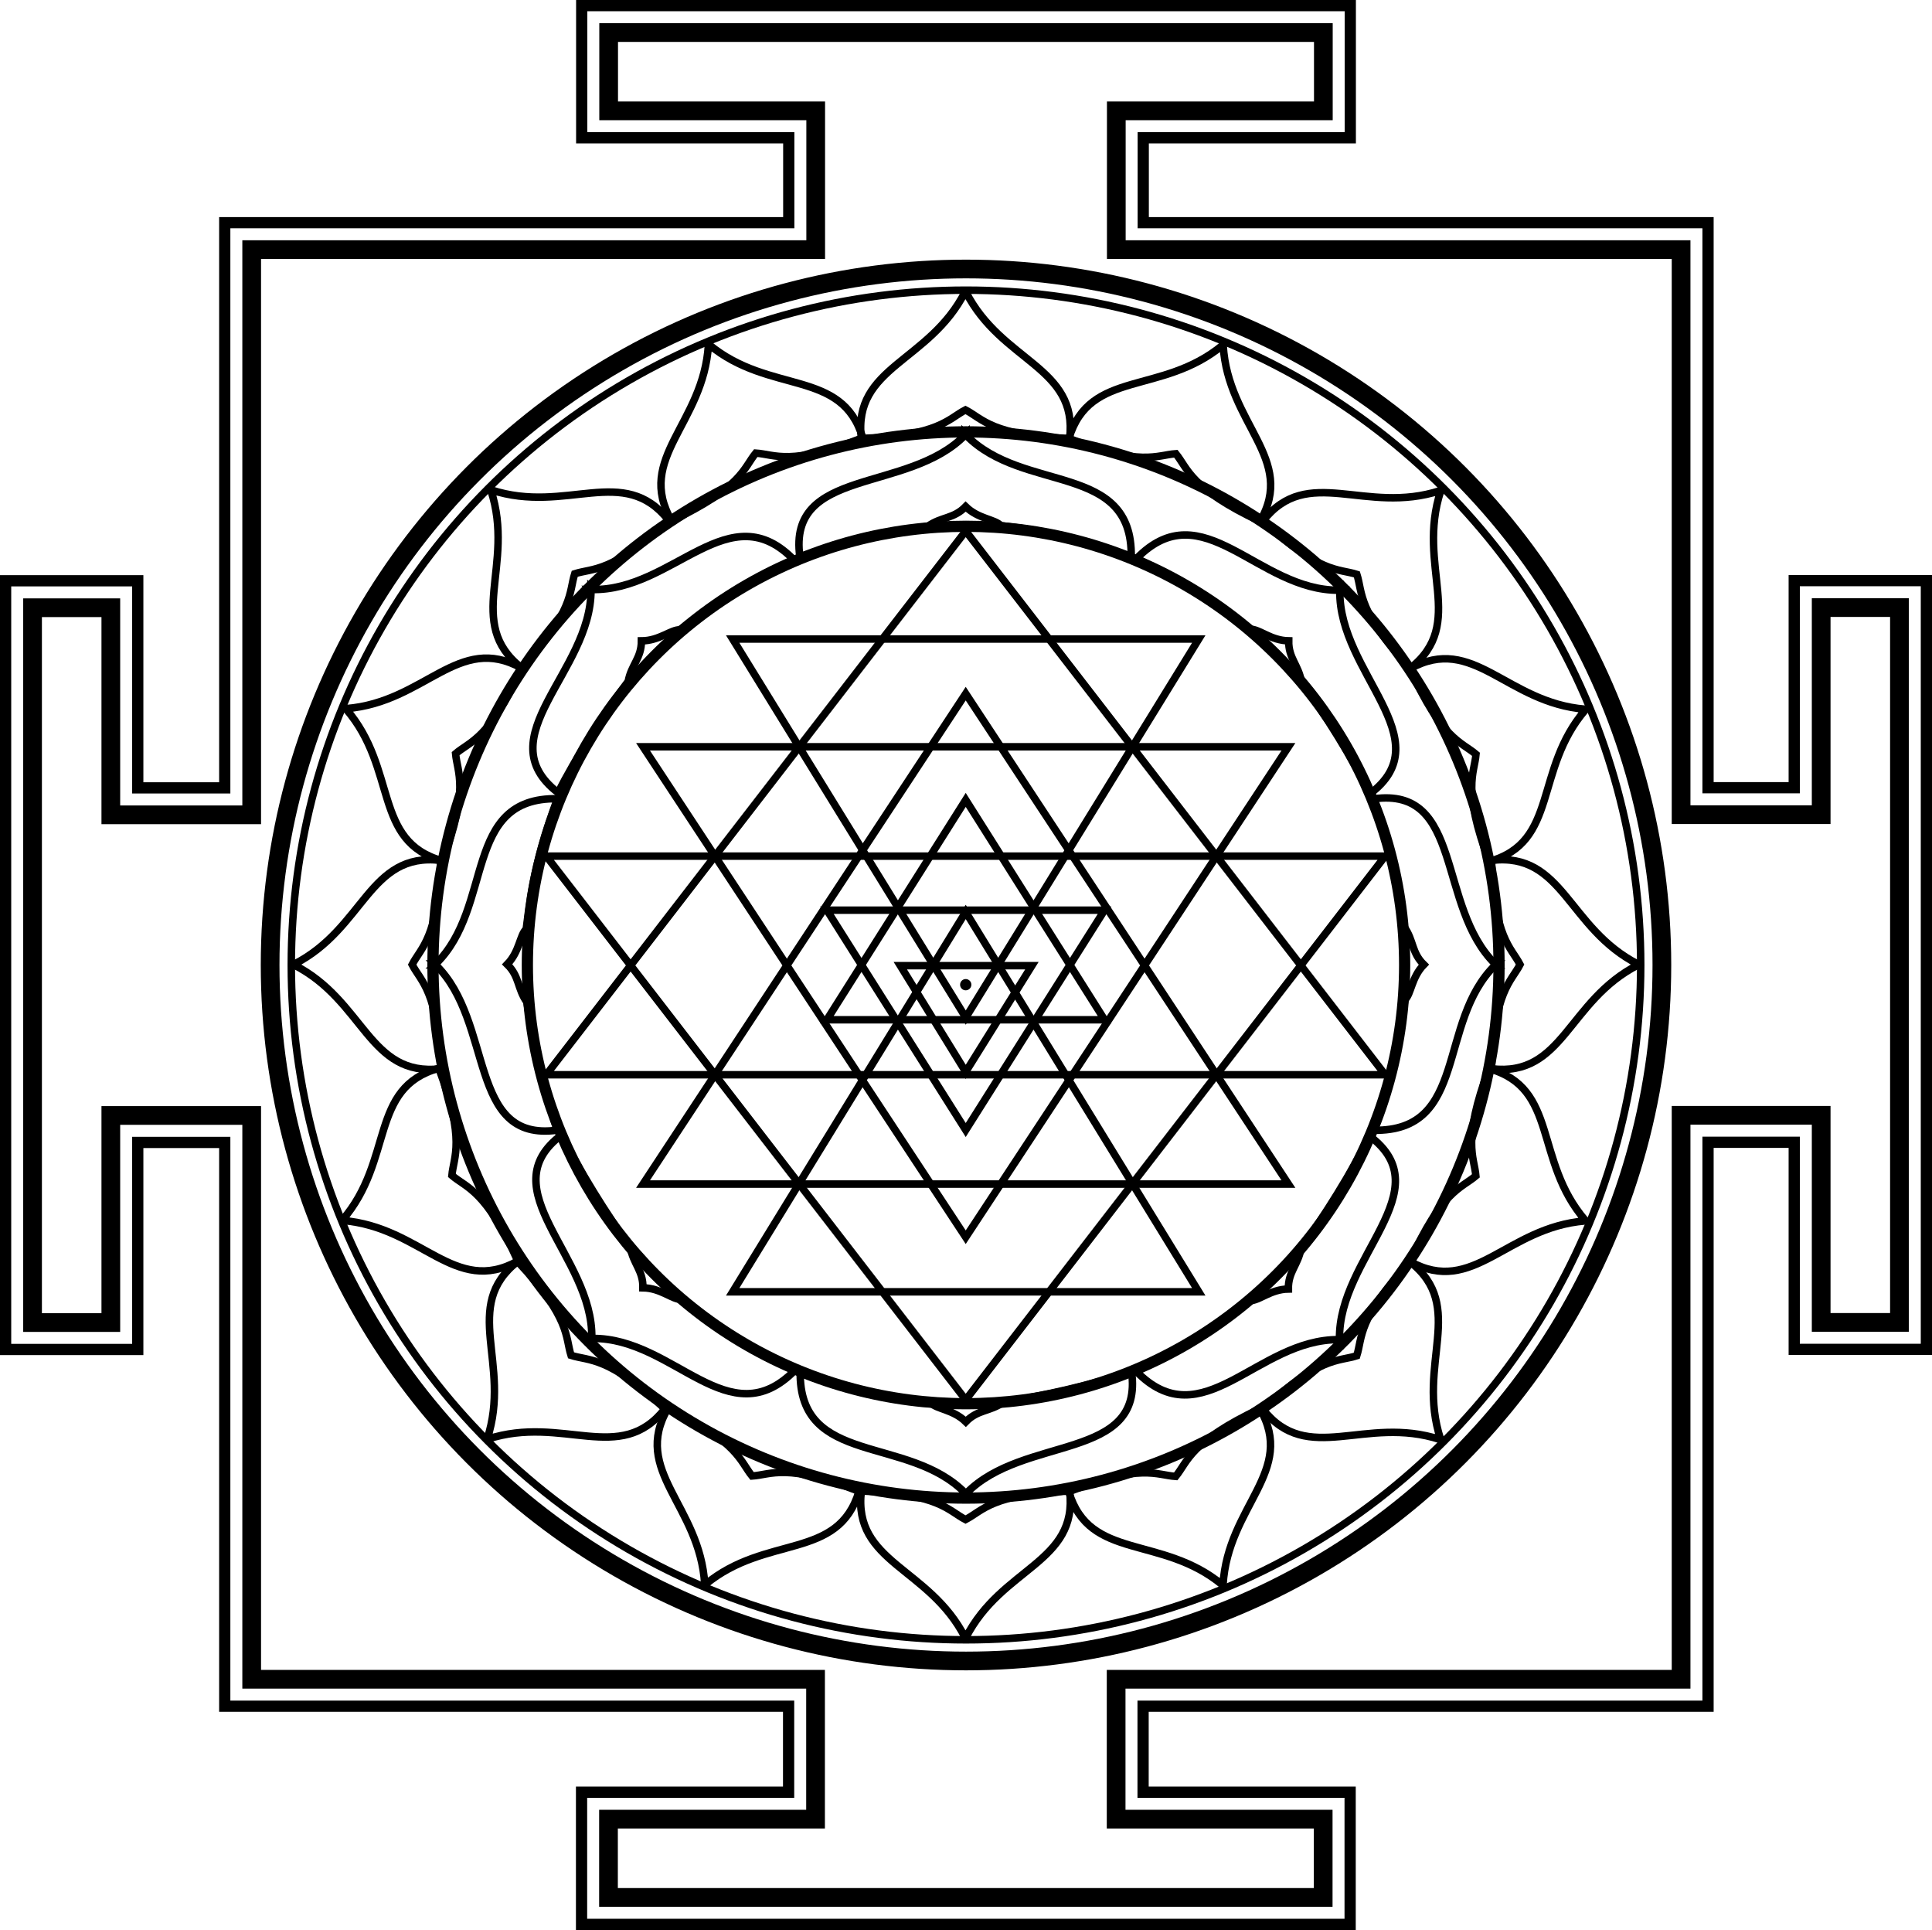
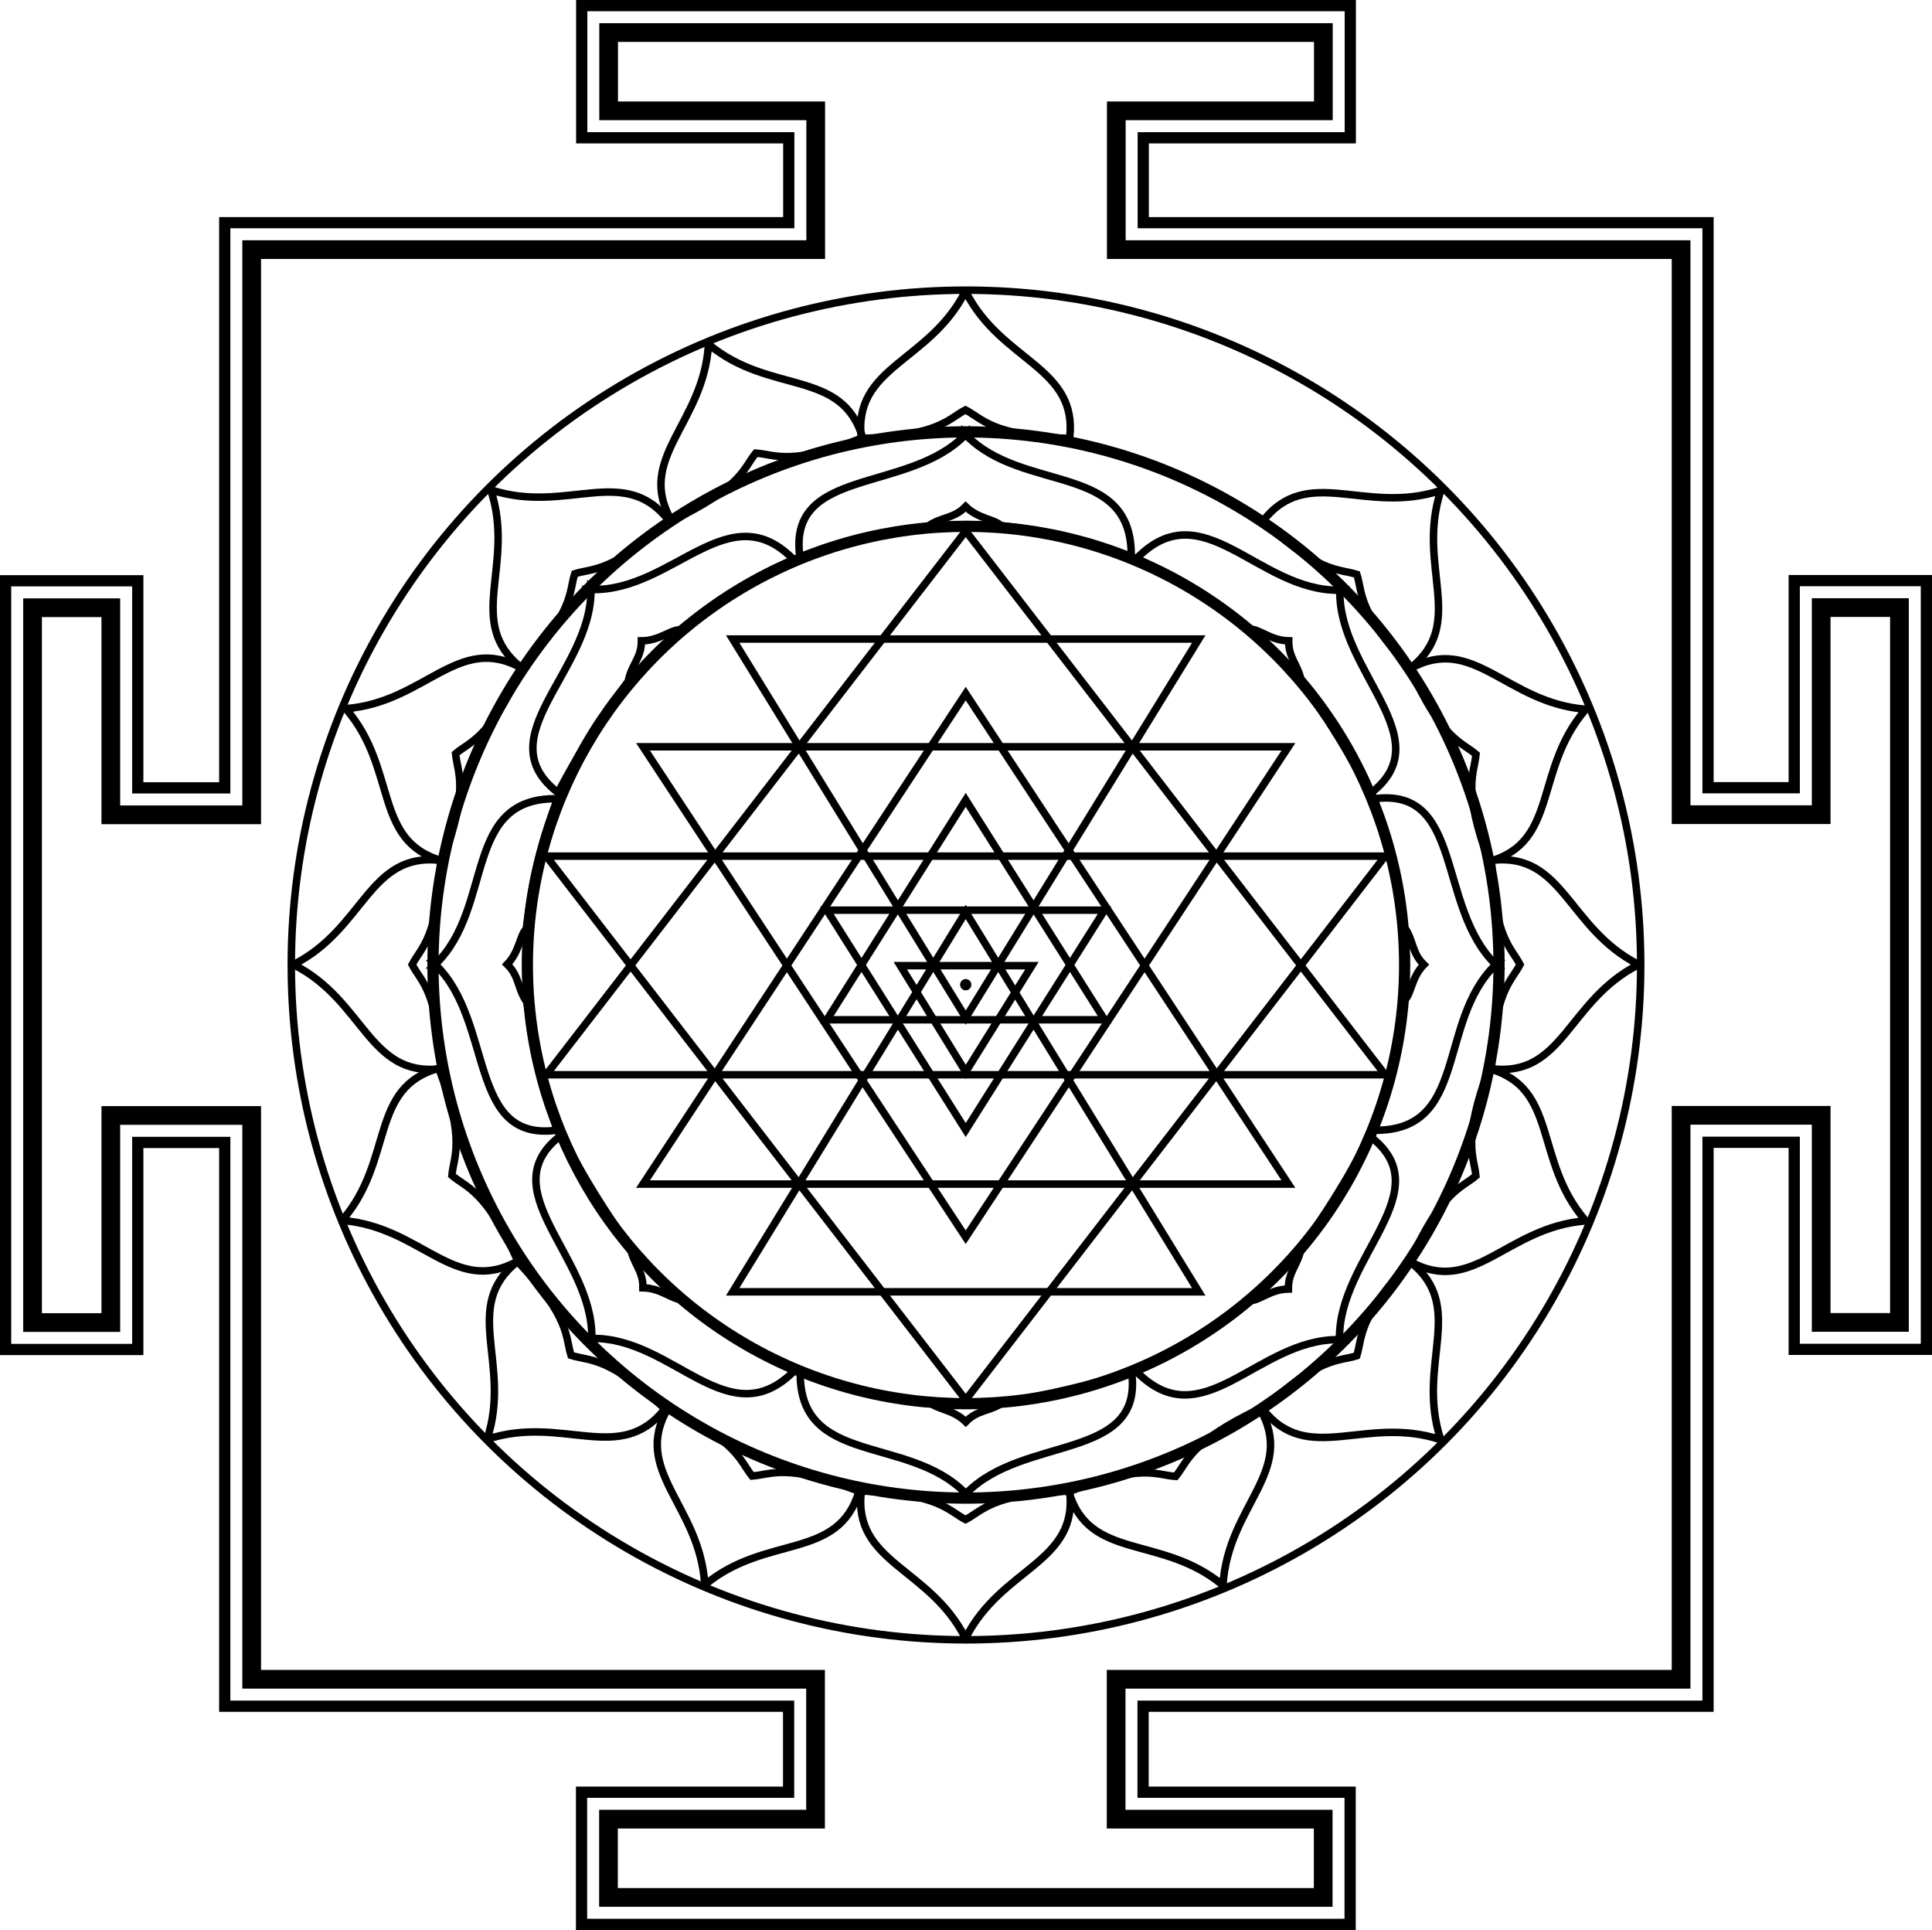
<svg xmlns="http://www.w3.org/2000/svg" version="1.1" x="0px" y="0px" width="516.316px" height="515.691px" viewBox="0 0 516.316 515.691" enable-background="new 0 0 516.316 515.691" xml:space="preserve">
  <g id="Layer_1">
    <polygon fill="none" stroke="#000000" stroke-width="3" points="36.817,360.587 36.817,305.254 60.062,305.254 60.062,455.9    210.75,455.9 210.75,478.875 155.416,478.875 155.416,514.191 360.816,514.191 360.816,478.875 305.483,478.875 305.483,455.9    456.462,455.9 456.462,305.213 479.499,305.213 479.499,360.546 514.816,360.546 514.816,155.146 479.499,155.146 479.499,210.479    456.462,210.479 456.462,59.5 305.524,59.5 305.524,36.816 360.858,36.816 360.858,1.5 155.458,1.5 155.458,36.816 210.792,36.816    210.792,59.5 60.062,59.5 60.062,210.521 36.817,210.521 36.817,155.187 1.5,155.187 1.5,360.587  " />
    <polygon fill="none" stroke="#000000" stroke-width="5" points="29.617,353.388 29.617,298.054 67.262,298.054 67.262,448.7    217.95,448.7 217.95,486.075 162.616,486.075 162.616,506.991 353.616,506.991 353.616,486.075 298.282,486.075 298.282,448.7    449.263,448.7 449.263,298.013 486.7,298.013 486.7,353.347 507.616,353.347 507.616,162.346 486.7,162.346 486.7,217.68    449.263,217.68 449.263,66.7 298.325,66.7 298.325,29.617 353.658,29.617 353.658,8.7 162.658,8.7 162.658,29.617 217.992,29.617    217.992,66.7 67.262,66.7 67.262,217.721 29.617,217.721 29.617,162.387 8.7,162.387 8.7,353.388  " />
-     <circle fill="none" stroke="#000000" stroke-width="5" cx="258.158" cy="257.846" r="185.969" />
    <circle fill="none" stroke="#000000" stroke-width="3" cx="258.158" cy="257.845" r="142.448" />
    <circle fill="none" stroke="#000000" stroke-width="2" cx="258.158" cy="257.846" r="180.312" />
    <circle fill="none" stroke="#000000" stroke-width="3" cx="258.158" cy="257.846" r="117.224" />
  </g>
  <g id="Layer_5">
    <path fill="none" stroke="#000000" stroke-width="2" d="M257.946,437.61c0,0.114,0,0.219,0,0.301   c0.026-0.052,0.054-0.099,0.08-0.15c0.024,0.048,0.051,0.093,0.075,0.141c0-0.076,0-0.177,0-0.281   c9.589-18.88,30.047-19.978,27.759-39.209c-20.722,0.662-23.284,5.273-27.828,7.621c-4.553-2.345-7.097-6.967-27.845-7.631   C227.9,417.635,248.358,418.731,257.946,437.61z" />
    <path fill="none" stroke="#000000" stroke-width="2" d="M78.563,257.659c-0.113,0-0.217,0-0.299,0   c0.051,0.025,0.099,0.054,0.149,0.079c-0.048,0.024-0.092,0.051-0.141,0.075c0.077,0,0.177,0,0.282,0   c18.879,9.589,19.976,30.046,39.209,27.759c-0.663-20.722-5.274-23.285-7.622-27.828c2.345-4.553,6.967-7.097,7.63-27.845   C98.54,227.612,97.442,248.07,78.563,257.659z" />
    <path fill="none" stroke="#000000" stroke-width="2" d="M258.095,77.948c0-0.113,0-0.218,0-0.3   c-0.025,0.051-0.054,0.099-0.079,0.15c-0.024-0.048-0.051-0.093-0.075-0.141c0,0.077,0,0.177,0,0.282   c-9.589,18.879-30.046,19.977-27.759,39.209c20.722-0.663,23.285-5.274,27.828-7.622c4.554,2.345,7.097,6.967,27.845,7.63   C288.142,97.924,267.684,96.827,258.095,77.948z" />
    <path fill="none" stroke="#000000" stroke-width="2" d="M437.806,257.812c0.113,0,0.218,0,0.3,0   c-0.052-0.025-0.099-0.054-0.15-0.079c0.049-0.024,0.093-0.051,0.142-0.075c-0.077,0-0.178,0-0.282,0   c-18.88-9.589-19.977-30.046-39.209-27.76c0.662,20.723,5.274,23.286,7.621,27.829c-2.345,4.553-6.967,7.097-7.63,27.844   C417.83,287.858,418.926,267.401,437.806,257.812z" />
    <path fill="none" stroke="#000000" stroke-width="2" d="M423.612,326.236c0.104,0.043,0.201,0.083,0.276,0.114   c-0.037-0.043-0.07-0.088-0.108-0.131c0.055-0.004,0.105-0.012,0.159-0.016c-0.071-0.029-0.164-0.067-0.261-0.107   c-13.836-16.029-7.097-35.375-25.761-40.55c-7.242,19.428-3.946,23.547-3.496,28.641c-3.896,3.324-9.138,3.927-17.615,22.874   C393.737,346.468,402.507,327.953,423.612,326.236z" />
    <path fill="none" stroke="#000000" stroke-width="2" d="M384.863,384.641c0.08,0.08,0.154,0.153,0.213,0.212   c-0.02-0.055-0.032-0.107-0.051-0.162c0.052,0.017,0.102,0.029,0.153,0.047c-0.056-0.055-0.126-0.125-0.2-0.199   c-6.577-20.128,7.107-35.374-8.114-47.352c-14.179,15.127-12.728,20.2-14.278,25.072c-4.877,1.564-9.944,0.096-25.079,14.303   C349.495,391.774,364.731,378.079,384.863,384.641z" />
    <path fill="none" stroke="#000000" stroke-width="2" d="M326.708,423.496c0.045,0.104,0.087,0.2,0.119,0.275   c0.003-0.058,0.011-0.111,0.014-0.169c0.041,0.035,0.084,0.064,0.125,0.1c-0.031-0.07-0.07-0.162-0.113-0.259   c1.271-21.137,19.598-30.295,9.836-47.022c-18.741,8.865-19.254,14.116-22.486,18.079c-5.109-0.337-9.284-3.562-28.578,4.098   C291.19,417.147,310.391,410.003,326.708,423.496z" />
    <path fill="none" stroke="#000000" stroke-width="2" d="M91.578,326.125c-0.105,0.043-0.202,0.083-0.278,0.113   c0.038-0.043,0.071-0.087,0.109-0.13c-0.054-0.004-0.105-0.012-0.159-0.016c0.072-0.029,0.165-0.067,0.261-0.107   c13.836-16.029,7.097-35.376,25.76-40.55c7.242,19.427,3.946,23.546,3.496,28.64c3.896,3.325,9.137,3.928,17.615,22.875   C121.453,346.356,112.683,327.842,91.578,326.125z" />
    <path fill="none" stroke="#000000" stroke-width="2" d="M130.326,384.529c-0.08,0.079-0.154,0.153-0.212,0.212   c0.018-0.055,0.032-0.107,0.05-0.162c-0.051,0.017-0.102,0.029-0.153,0.046c0.055-0.054,0.125-0.125,0.2-0.199   c6.577-20.127-7.107-35.374,8.114-47.351c14.179,15.127,12.729,20.2,14.279,25.072c4.877,1.563,9.945,0.096,25.079,14.303   C165.695,391.663,150.458,377.967,130.326,384.529z" />
    <path fill="none" stroke="#000000" stroke-width="2" d="M188.481,423.385c-0.045,0.104-0.087,0.2-0.12,0.275   c-0.003-0.058-0.01-0.112-0.013-0.169c-0.042,0.034-0.083,0.064-0.125,0.1c0.031-0.071,0.07-0.162,0.112-0.259   c-1.271-21.137-19.597-30.295-9.835-47.023c18.742,8.866,19.255,14.116,22.486,18.079c5.111-0.336,9.286-3.561,28.579,4.098   C223.999,417.037,204.799,409.891,188.481,423.385z" />
    <path fill="none" stroke="#000000" stroke-width="2" d="M92.563,189.333c-0.104-0.043-0.201-0.083-0.277-0.114   c0.038,0.043,0.071,0.087,0.108,0.13c-0.054,0.004-0.105,0.012-0.159,0.016c0.072,0.029,0.164,0.067,0.261,0.107   c13.835,16.03,7.096,35.376,25.76,40.55c7.242-19.427,3.946-23.546,3.496-28.641c3.896-3.324,9.137-3.926,17.615-22.874   C122.438,169.102,113.668,187.617,92.563,189.333z" />
    <path fill="none" stroke="#000000" stroke-width="2" d="M131.312,130.929c-0.08-0.08-0.154-0.153-0.212-0.211   c0.019,0.054,0.032,0.107,0.05,0.162c-0.051-0.017-0.102-0.03-0.153-0.047c0.055,0.055,0.125,0.126,0.2,0.2   c6.577,20.127-7.107,35.374,8.114,47.351c14.179-15.126,12.728-20.199,14.279-25.072c4.877-1.563,9.945-0.096,25.079-14.303   C166.68,123.796,151.444,137.491,131.312,130.929z" />
    <path fill="none" stroke="#000000" stroke-width="2" d="M189.467,92.073c-0.045-0.104-0.086-0.2-0.119-0.275   c-0.003,0.057-0.01,0.112-0.013,0.169c-0.042-0.035-0.083-0.065-0.125-0.1c0.031,0.071,0.071,0.163,0.113,0.259   c-1.271,21.137-19.597,30.295-9.836,47.023c18.742-8.865,19.255-14.116,22.486-18.079c5.11,0.336,9.285,3.562,28.579-4.098   C224.985,98.422,205.785,105.568,189.467,92.073z" />
    <path fill="none" stroke="#000000" stroke-width="2" d="M423.646,189.5c0.105-0.043,0.201-0.083,0.277-0.114   c-0.038,0.043-0.07,0.087-0.108,0.13c0.054,0.004,0.105,0.012,0.159,0.016c-0.072,0.03-0.164,0.067-0.262,0.107   c-13.835,16.029-7.096,35.376-25.76,40.55c-7.242-19.427-3.946-23.546-3.496-28.64c-3.896-3.325-9.137-3.927-17.615-22.875   C393.771,169.269,402.541,187.783,423.646,189.5z" />
    <path fill="none" stroke="#000000" stroke-width="2" d="M384.897,131.096c0.08-0.08,0.153-0.154,0.212-0.212   c-0.019,0.054-0.031,0.107-0.05,0.162c0.052-0.017,0.102-0.03,0.152-0.047c-0.055,0.055-0.125,0.125-0.199,0.199   c-6.577,20.127,7.107,35.374-8.114,47.351c-14.179-15.126-12.728-20.199-14.278-25.072c-4.877-1.563-9.944-0.096-25.079-14.303   C349.529,123.962,364.766,137.658,384.897,131.096z" />
-     <path fill="none" stroke="#000000" stroke-width="2" d="M326.743,92.24c0.045-0.104,0.086-0.2,0.119-0.275   c0.002,0.057,0.01,0.112,0.013,0.169c0.042-0.034,0.083-0.064,0.125-0.1c-0.031,0.071-0.071,0.163-0.112,0.259   c1.271,21.136,19.597,30.294,9.835,47.022c-18.741-8.865-19.255-14.116-22.485-18.079c-5.111,0.336-9.286,3.562-28.579-4.098   C291.225,98.588,310.425,105.734,326.743,92.24z" />
    <path fill="none" stroke="#000000" stroke-width="2" d="M258.004,399.003c0,0.094,0,0.18,0,0.248   c0.041-0.042,0.085-0.082,0.126-0.124c0.039,0.04,0.081,0.077,0.119,0.117c0-0.064,0-0.147,0-0.234   c15.252-15.661,47.52-8.44,44.152-32.525c-9.55,3.335-24.05,6.585-34.217,8.167c-3.666,2.584-6.833,1.918-10.083,5.25   c-3.417-3.332-7.75-3.332-9.417-5.082c-6.083-0.834-16.167-1.5-34.834-8.342C213.435,391.901,242.752,383.342,258.004,399.003z" />
    <path fill="none" stroke="#000000" stroke-width="2" d="M258.16,116.261c0-0.094,0-0.18,0-0.249   c-0.041,0.042-0.085,0.082-0.126,0.124c-0.039-0.04-0.081-0.077-0.119-0.117c0,0.064,0,0.147,0,0.234   c-15.251,15.661-47.519,8.441-44.153,32.525c9.55-3.334,24.05-6.584,34.217-8.167c3.667-2.583,6.833-1.917,10.083-5.25   c3.417,3.333,7.75,3.333,9.417,5.083c6.082,0.833,16.166,1.5,34.834,8.341C302.729,123.362,273.411,131.922,258.16,116.261z" />
    <path fill="none" stroke="#000000" stroke-width="2" d="M116.442,257.573c-0.094,0-0.18,0-0.249,0   c0.042,0.041,0.082,0.085,0.125,0.126c-0.04,0.039-0.077,0.081-0.117,0.119c0.064,0,0.147,0,0.234,0   c15.661,15.251,8.44,47.52,32.525,44.153c-3.334-9.55-6.584-24.05-8.167-34.217c-2.583-3.667-1.917-6.833-5.25-10.083   c3.333-3.417,3.333-7.75,5.083-9.417c0.833-6.083,1.5-16.167,8.341-34.834C123.543,213.004,132.104,242.321,116.442,257.573z" />
    <path fill="none" stroke="#000000" stroke-width="2" d="M399.618,257.852c0.094,0,0.181,0,0.248,0   c-0.042-0.041-0.081-0.085-0.123-0.126c0.039-0.039,0.076-0.081,0.116-0.119c-0.063,0-0.147,0-0.233,0   c-15.662-15.251-8.441-47.52-32.525-44.153c3.334,9.55,6.584,24.05,8.167,34.217c2.584,3.667,1.917,6.833,5.25,10.083   c-3.333,3.417-3.333,7.75-5.083,9.417c-0.833,6.083-1.5,16.167-8.342,34.834C392.518,302.421,383.957,273.103,399.618,257.852z" />
    <path fill="none" stroke="#000000" stroke-width="2" d="M357.798,357.952c0.066,0.065,0.128,0.127,0.176,0.175   c-0.002-0.06,0.003-0.118,0.001-0.177c0.056,0,0.111-0.004,0.167-0.002c-0.045-0.046-0.104-0.104-0.166-0.165   c-0.372-21.857,27.483-39.674,8.018-54.25c-4.361,9.127-12.268,21.708-18.307,30.039c-0.749,4.422-3.453,6.2-3.377,10.854   c-4.772,0.077-7.825,3.153-10.241,3.103c-4.876,3.731-12.453,10.418-30.459,18.849   C321.362,384.583,335.938,357.744,357.798,357.952z" />
    <path fill="none" stroke="#000000" stroke-width="2" d="M158.331,357.629c-0.066,0.065-0.128,0.126-0.176,0.175   c0.001-0.059-0.002-0.119-0.001-0.178c-0.055,0.001-0.111-0.003-0.167-0.002c0.045-0.045,0.104-0.104,0.166-0.165   c0.372-21.857-27.483-39.673-8.018-54.25c4.361,9.128,12.269,21.708,18.307,30.04c0.75,4.422,3.454,6.2,3.377,10.854   c4.773,0.077,7.825,3.152,10.241,3.103c4.877,3.73,12.453,10.418,30.459,18.848C194.767,384.259,180.19,357.421,158.331,357.629z" />
    <path fill="none" stroke="#000000" stroke-width="2" d="M158.125,157.521c-0.065-0.067-0.126-0.129-0.174-0.178   c0.001,0.059-0.004,0.119-0.003,0.177c-0.056-0.001-0.111,0.001-0.167,0c0.045,0.046,0.103,0.105,0.164,0.167   c0.058,21.86-28.05,39.274-8.796,54.129c4.492-9.063,12.579-21.529,18.736-29.773c0.813-4.411,3.542-6.15,3.532-10.805   c4.773-0.009,7.87-3.04,10.285-2.956c4.93-3.66,12.601-10.238,30.726-18.408C194.939,131.416,179.979,158.042,158.125,157.521z" />
    <path fill="none" stroke="#000000" stroke-width="2" d="M357.886,157.707c0.066-0.066,0.128-0.127,0.177-0.175   c-0.002,0.059,0.002,0.118,0.001,0.177c0.055-0.001,0.111,0.003,0.167,0.002c-0.046,0.045-0.104,0.104-0.167,0.165   c-0.371,21.857,27.483,39.673,8.019,54.25c-4.361-9.127-12.269-21.708-18.308-30.039c-0.748-4.422-3.452-6.2-3.376-10.855   c-4.772-0.077-7.826-3.152-10.242-3.103c-4.876-3.731-12.452-10.418-30.458-18.848C321.45,131.076,336.026,157.915,357.886,157.707   z" />
  </g>
  <g id="Layer_2">
</g>
  <g id="Layer_3">
    <polygon fill="none" stroke="#000000" stroke-width="2" points="370.176,228.753 258.084,374.04 145.992,228.753  " />
    <polygon fill="none" stroke="#000000" stroke-width="2" points="320.362,170.753 258.091,271.901 195.805,170.753  " />
    <polygon fill="none" stroke="#000000" stroke-width="2" points="344.323,199.543 258.084,330.59 171.845,199.543  " />
    <polygon fill="none" stroke="#000000" stroke-width="2" points="145.992,287.176 258.084,141.89 370.176,287.176  " />
    <polygon fill="none" stroke="#000000" stroke-width="2" points="195.805,345.176 258.084,243.671 320.362,345.176  " />
    <polygon fill="none" stroke="#000000" stroke-width="2" points="171.845,316.386 258.084,185.339 344.323,316.386  " />
  </g>
  <g id="Layer_4">
    <polygon fill="none" stroke="#000000" stroke-width="2" points="220.984,272.479 258.084,213.73 295.183,272.479  " />
    <polygon fill="none" stroke="#000000" stroke-width="2" points="275.769,258.024 258.084,286.401 240.602,258.024  " />
    <polygon fill="none" stroke="#000000" stroke-width="2" points="295.183,243.195 258.084,301.944 220.984,243.195  " />
    <circle cx="258.084" cy="263.11" r="1.508" />
  </g>
</svg>